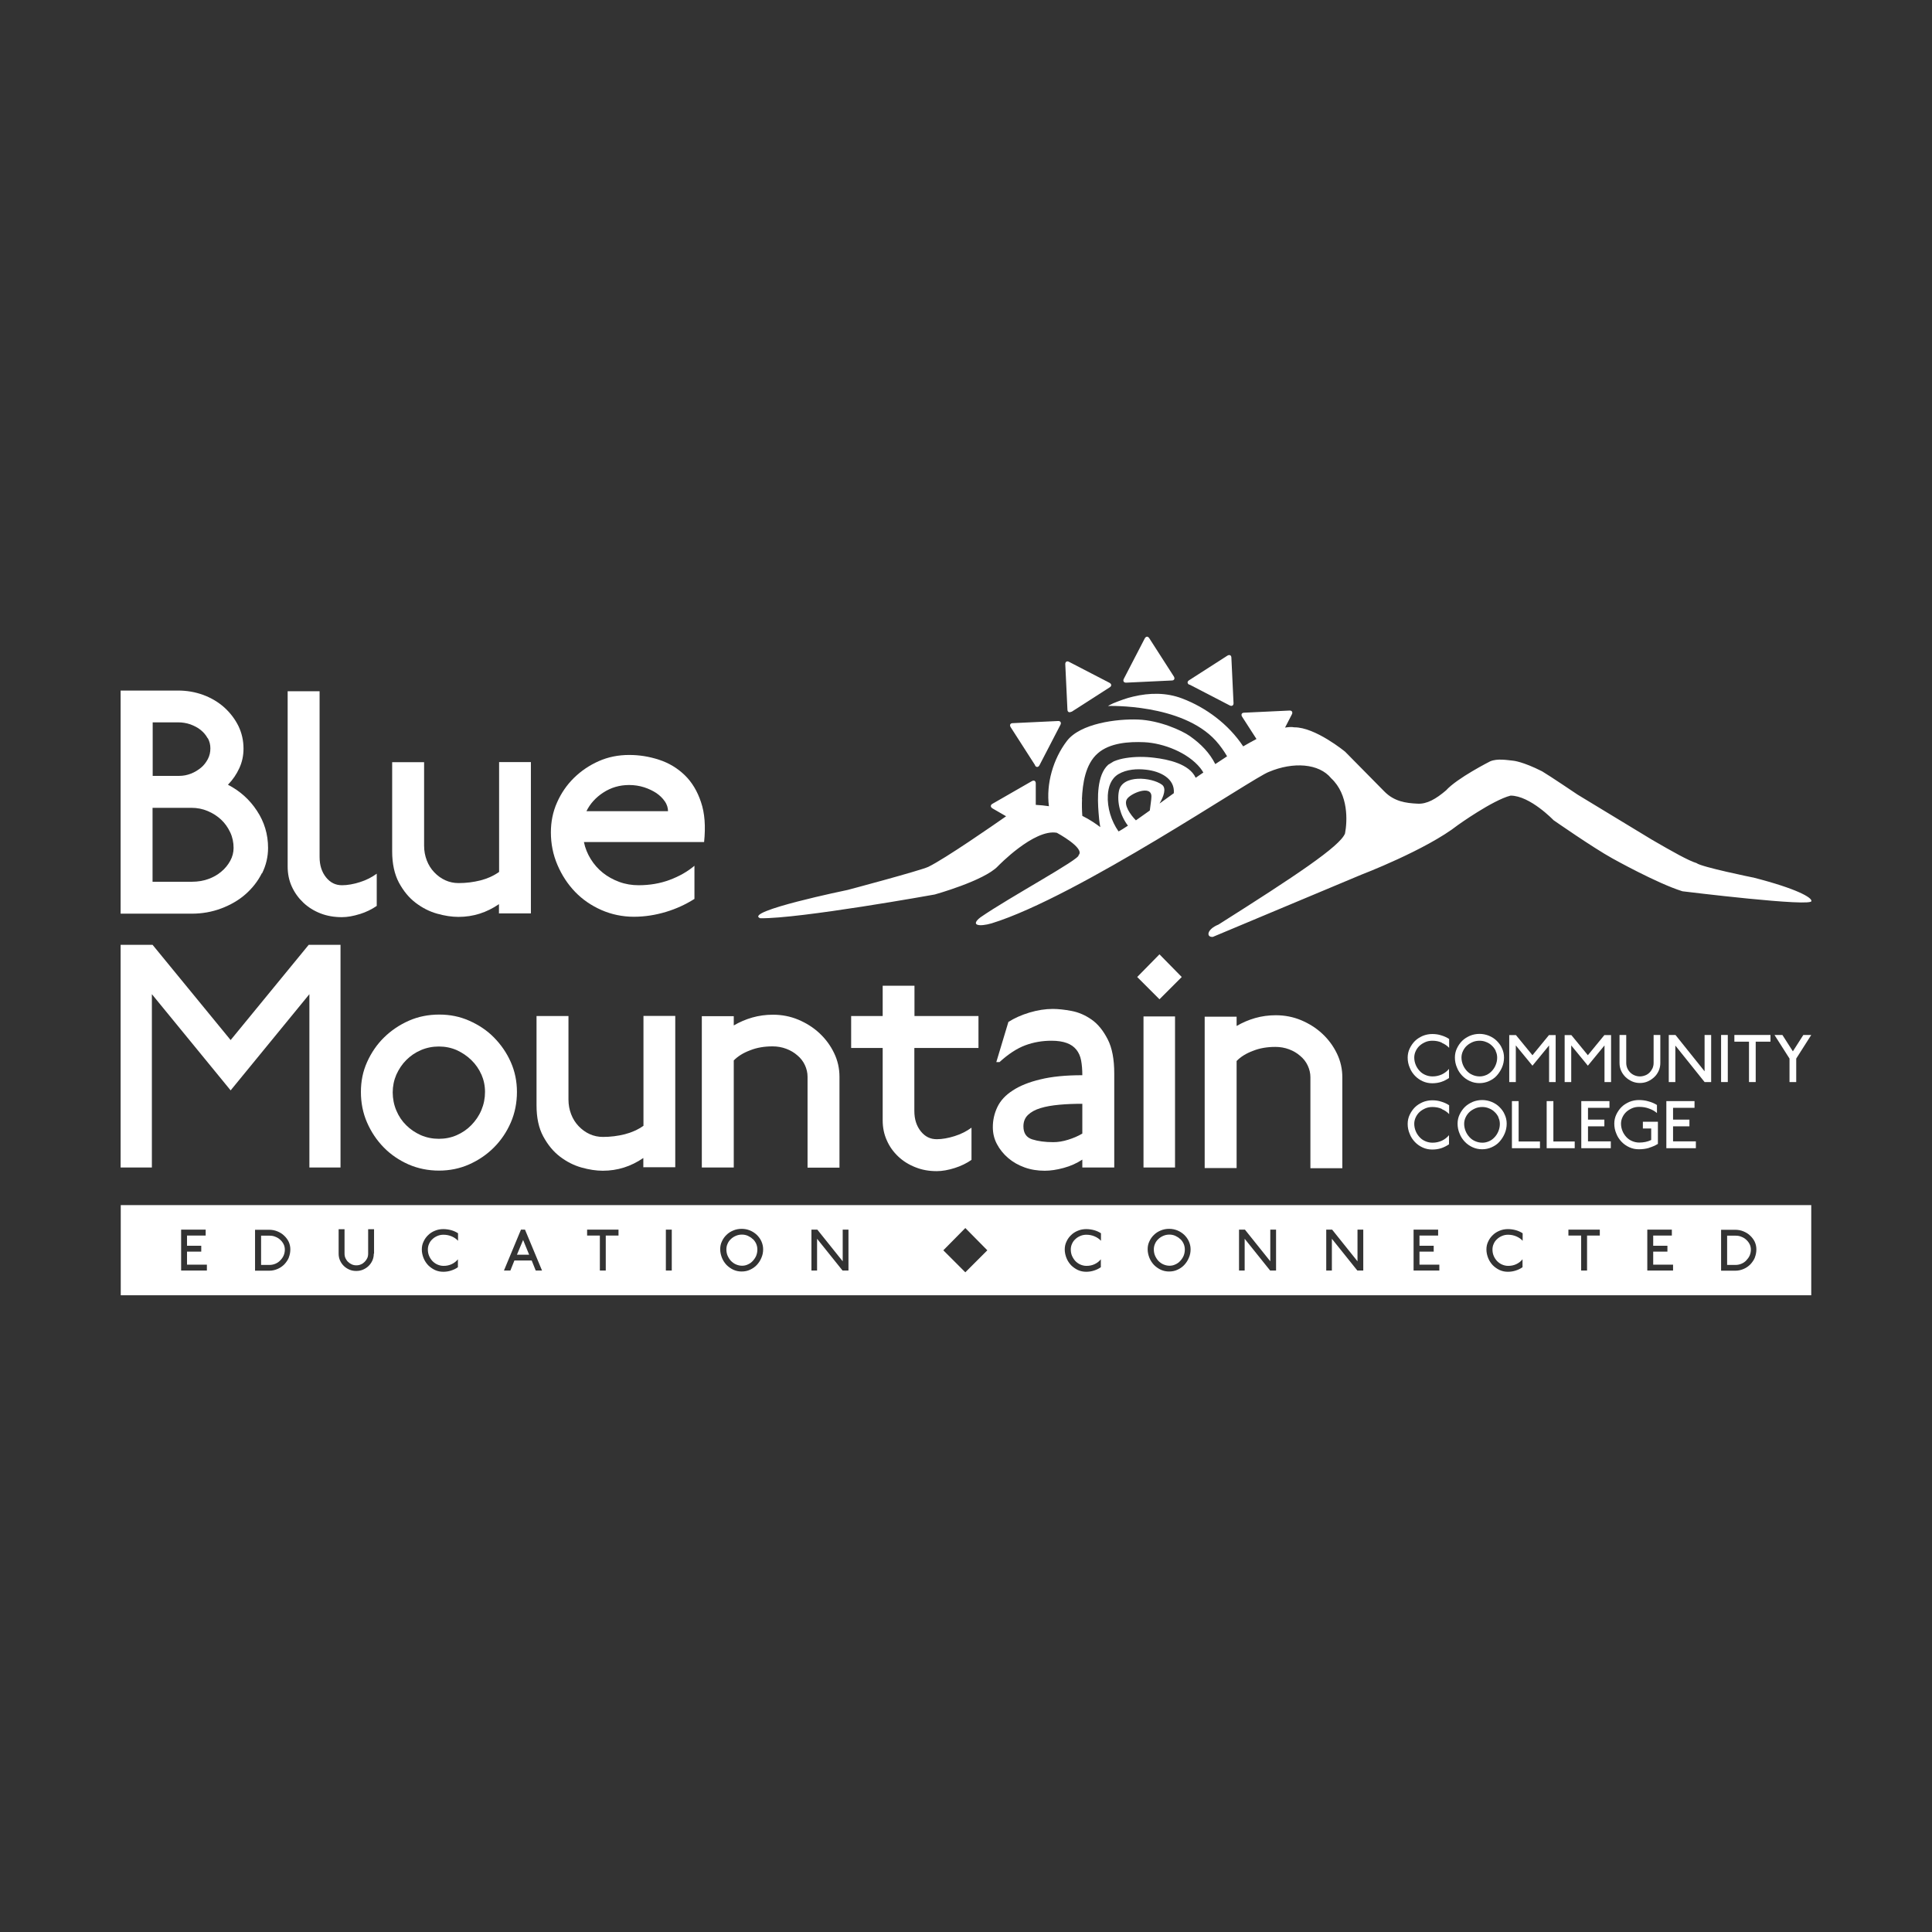
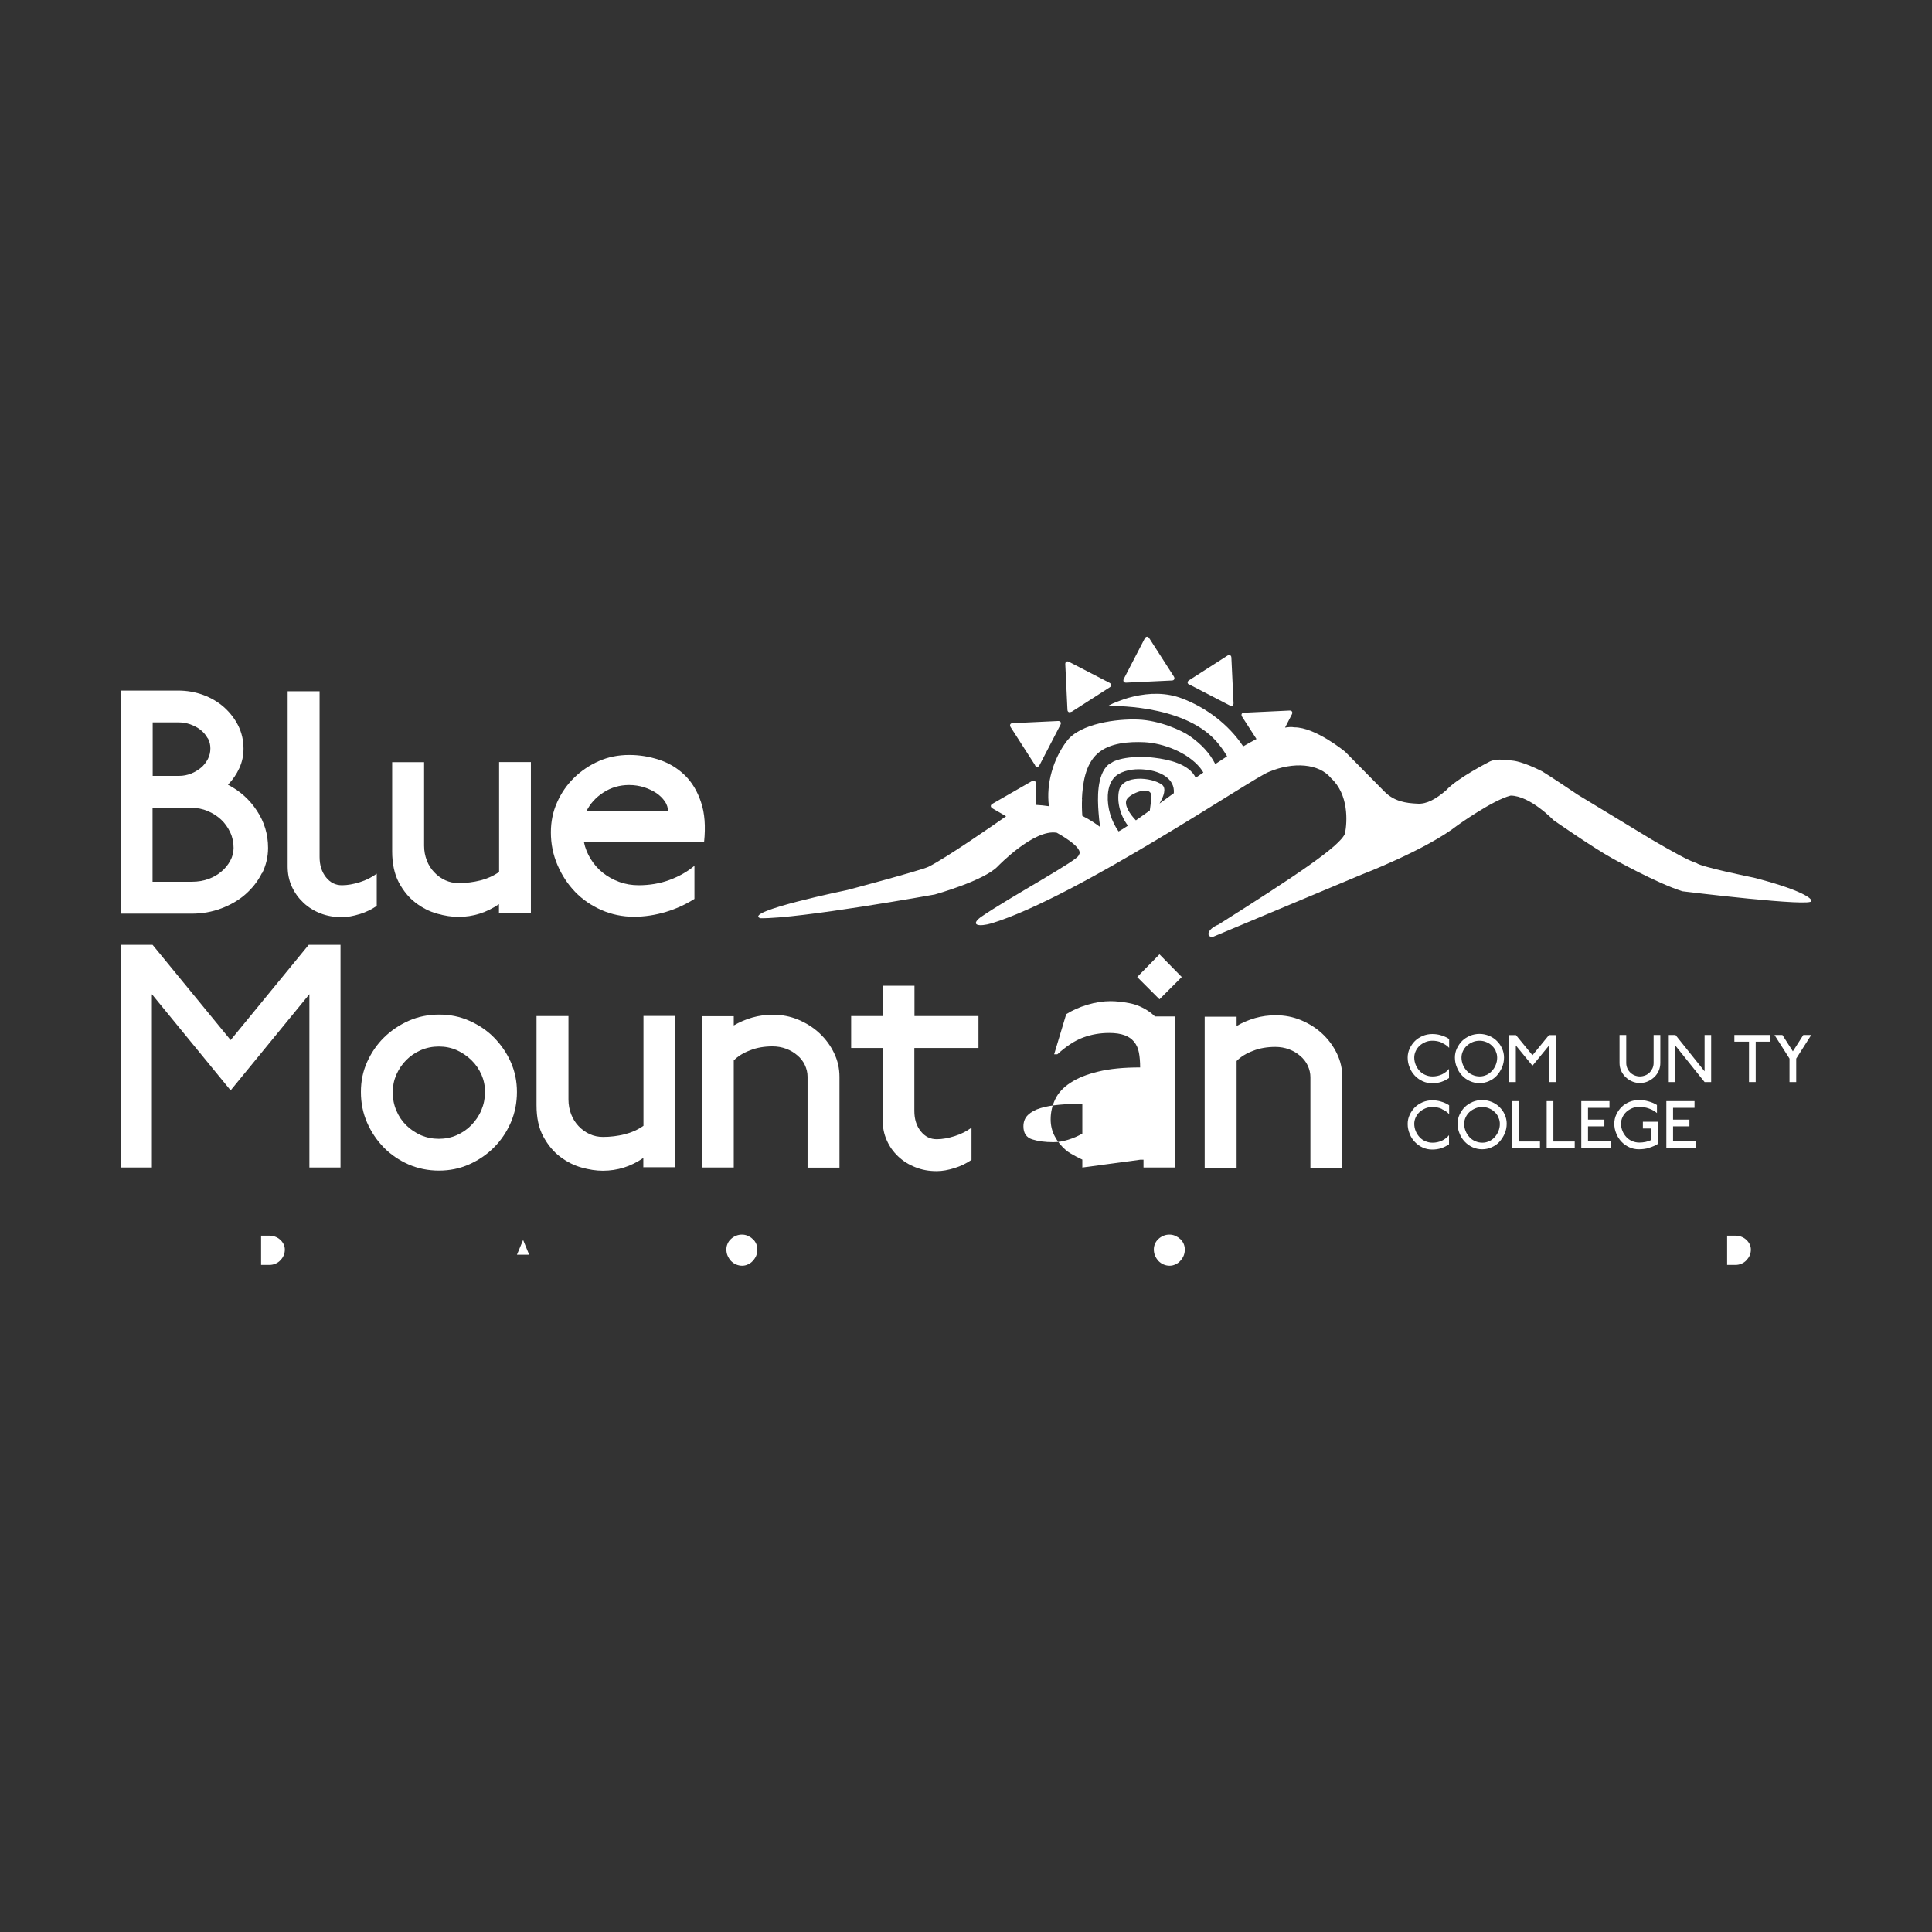
<svg xmlns="http://www.w3.org/2000/svg" id="Layer_1" viewBox="0 0 144 144">
  <rect x="0" y="0" width="144" height="144" fill="#333333" stroke="none" />
  <defs>
    <style>.cls-1{fill:#fff;}</style>
  </defs>
  <path class="cls-1" d="M19.52,65.08c-.3.6-.71,1.12-1.22,1.57s-1.12.8-1.81,1.06-1.42.39-2.2.39h-5.3v-16.63h4.28c.67,0,1.29.11,1.89.33.59.22,1.11.53,1.56.93.44.4.79.86,1.05,1.38.25.52.38,1.08.38,1.69,0,.51-.1.99-.31,1.45-.21.46-.49.87-.85,1.24.89.46,1.61,1.1,2.16,1.94.55.83.83,1.75.83,2.77,0,.66-.15,1.3-.45,1.9ZM15.48,55.03c-.13-.24-.3-.44-.52-.62s-.48-.31-.77-.42c-.29-.1-.6-.15-.91-.15h-1.9v3.99h1.97c.32,0,.61-.06.89-.17.28-.11.52-.26.74-.44s.38-.4.51-.64c.13-.25.19-.51.19-.8,0-.27-.06-.52-.19-.76ZM17.16,62.04c-.17-.36-.39-.68-.68-.95-.29-.27-.62-.48-1-.64s-.78-.24-1.21-.24h-2.9v5.51h2.95c.43,0,.83-.07,1.2-.2s.7-.32.97-.55c.28-.23.5-.5.67-.81.17-.31.25-.63.25-.96,0-.41-.08-.8-.25-1.16Z" />
  <path class="cls-1" d="M26.81,68.13c-.48.15-.92.23-1.33.23-.57,0-1.1-.09-1.59-.28-.49-.19-.92-.46-1.28-.8s-.65-.74-.86-1.2c-.21-.46-.31-.96-.31-1.5v-13.06h2.38v12.35c0,.62.16,1.12.48,1.52s.71.59,1.19.59c.41,0,.86-.08,1.33-.23.48-.15.89-.36,1.26-.63v2.4c-.36.25-.78.46-1.26.61Z" />
  <path class="cls-1" d="M37.19,68.1v-.71c-.92.63-1.92.95-3.02.95-.49,0-1.02-.08-1.59-.24-.57-.16-1.1-.43-1.6-.81-.5-.38-.91-.88-1.25-1.51-.33-.63-.5-1.4-.5-2.32v-6.65h2.38v6.22c0,.4.07.76.2,1.1.13.34.32.64.56.89.24.25.51.45.82.59.31.14.64.21.99.21.57,0,1.11-.07,1.63-.2.51-.13.98-.34,1.39-.63v-8.19h2.37v11.28h-2.37Z" />
  <path class="cls-1" d="M43.52,62.75c.09.46.27.89.51,1.28s.55.74.9,1.02.76.51,1.22.68c.46.17.94.25,1.45.25.82,0,1.6-.13,2.32-.4.72-.27,1.33-.62,1.84-1.05v2.47c-.65.41-1.36.74-2.13.97s-1.56.36-2.39.36-1.66-.17-2.41-.5c-.75-.33-1.41-.78-1.96-1.35-.55-.57-.99-1.24-1.32-2.01s-.49-1.58-.49-2.43c0-.79.15-1.54.46-2.23.31-.7.73-1.31,1.26-1.83.53-.52,1.15-.94,1.85-1.25.7-.31,1.46-.46,2.27-.46.76,0,1.5.12,2.23.36s1.36.62,1.9,1.14c.54.52.95,1.2,1.22,2.02.28.82.35,1.81.23,2.97h-8.98ZM49.55,59.73c-.16-.24-.37-.44-.63-.62-.26-.17-.57-.32-.91-.43-.35-.11-.72-.17-1.12-.17-.71,0-1.35.19-1.92.56s-.99.84-1.26,1.39h6.08c0-.25-.08-.5-.24-.74Z" />
  <path class="cls-1" d="M23.06,87.02v-12.92l-5.87,7.17-5.87-7.17v12.92h-2.33v-16.6h2.38l5.82,7.1,5.82-7.1h2.37v16.6h-2.33Z" />
  <path class="cls-1" d="M38.07,83.67c-.31.71-.73,1.33-1.26,1.86s-1.15.95-1.85,1.26c-.7.31-1.45.46-2.24.46s-1.56-.15-2.27-.46c-.7-.31-1.32-.73-1.84-1.26s-.94-1.15-1.25-1.86c-.31-.71-.46-1.47-.46-2.28s.15-1.54.46-2.23.73-1.31,1.26-1.83c.53-.52,1.15-.94,1.85-1.25.7-.31,1.46-.46,2.27-.46s1.54.15,2.24.46c.7.31,1.32.72,1.84,1.25s.94,1.13,1.25,1.83.46,1.44.46,2.23-.15,1.57-.46,2.28ZM35.88,80.09c-.18-.41-.43-.77-.75-1.08-.32-.31-.68-.55-1.09-.74-.41-.18-.86-.27-1.33-.27s-.92.09-1.34.27c-.42.18-.78.43-1.09.74-.31.31-.55.67-.74,1.09-.18.42-.27.86-.27,1.32s.09.93.27,1.35c.18.43.43.8.74,1.1.31.31.67.55,1.09.74.42.18.87.27,1.34.27s.92-.09,1.33-.27c.41-.18.78-.43,1.09-.75s.57-.69.75-1.12c.18-.43.27-.88.27-1.35s-.09-.89-.27-1.31Z" />
  <path class="cls-1" d="M47.95,87.02v-.71c-.92.63-1.92.95-3.02.95-.49,0-1.02-.08-1.59-.24-.57-.16-1.1-.43-1.6-.81-.5-.38-.91-.88-1.25-1.51s-.5-1.4-.5-2.32v-6.65h2.38v6.22c0,.4.07.76.2,1.1.13.34.32.64.56.89.24.25.51.45.82.59.31.14.64.21.99.21.57,0,1.11-.07,1.63-.2.51-.13.98-.34,1.39-.63v-8.19h2.37v11.28h-2.37Z" />
  <path class="cls-1" d="M60.19,87.02v-6.77c0-.3-.07-.59-.2-.87-.13-.28-.32-.52-.56-.72-.24-.21-.51-.37-.83-.49-.32-.12-.66-.18-1.02-.18-.6,0-1.16.09-1.66.29-.51.19-.92.44-1.23.76v7.98h-2.38v-11.28h2.38v.69c.43-.25.89-.45,1.38-.59.49-.14,1.01-.21,1.54-.21.66,0,1.29.12,1.89.37.59.25,1.12.58,1.58,1.01.46.43.82.92,1.09,1.48.27.56.4,1.15.4,1.77v6.77h-2.38Z" />
  <path class="cls-1" d="M68.15,78.12v4.68c0,.62.16,1.12.48,1.52.32.4.71.59,1.19.59.41,0,.85-.08,1.33-.23s.89-.36,1.26-.63v2.4c-.36.25-.78.46-1.26.61s-.92.23-1.33.23c-.57,0-1.1-.09-1.59-.29-.49-.19-.92-.46-1.28-.8-.36-.34-.65-.74-.85-1.2-.21-.46-.31-.96-.31-1.5v-5.39h-2.35v-2.38h2.35v-2.26h2.37v2.26h4.77v2.38h-4.77Z" />
-   <path class="cls-1" d="M80.67,87.02v-.59c-.41.27-.87.48-1.39.62-.51.14-.99.21-1.41.21-.54,0-1.04-.08-1.51-.25s-.87-.4-1.22-.7c-.35-.3-.63-.65-.83-1.03-.21-.39-.31-.81-.31-1.27,0-.52.11-1.02.34-1.5.23-.48.61-.89,1.14-1.23.53-.35,1.22-.63,2.07-.83.85-.21,1.89-.31,3.12-.31,0-.41-.03-.78-.09-1.1s-.18-.59-.36-.81-.41-.38-.71-.49c-.3-.11-.68-.17-1.14-.17-.68,0-1.33.11-1.95.34-.62.23-1.26.65-1.92,1.25h-.24l.9-2.99c.44-.28.97-.52,1.57-.7.6-.18,1.18-.27,1.73-.27.41,0,.88.05,1.41.15s1.03.32,1.5.65c.47.33.86.82,1.19,1.46s.49,1.49.49,2.55v7.01h-2.38ZM80.67,82.27c-.6,0-1.17.02-1.71.07s-1.01.13-1.4.25c-.4.12-.71.29-.94.51s-.34.51-.34.85c0,.51.22.83.65.97.44.14.96.21,1.58.21.35,0,.72-.06,1.1-.18.39-.12.74-.27,1.06-.46v-2.23Z" />
+   <path class="cls-1" d="M80.67,87.02v-.59s-.87-.4-1.22-.7c-.35-.3-.63-.65-.83-1.03-.21-.39-.31-.81-.31-1.27,0-.52.11-1.02.34-1.5.23-.48.61-.89,1.14-1.23.53-.35,1.22-.63,2.07-.83.85-.21,1.89-.31,3.12-.31,0-.41-.03-.78-.09-1.1s-.18-.59-.36-.81-.41-.38-.71-.49c-.3-.11-.68-.17-1.14-.17-.68,0-1.33.11-1.95.34-.62.23-1.26.65-1.92,1.25h-.24l.9-2.99c.44-.28.97-.52,1.57-.7.6-.18,1.18-.27,1.73-.27.41,0,.88.05,1.41.15s1.03.32,1.5.65c.47.33.86.82,1.19,1.46s.49,1.49.49,2.55v7.01h-2.38ZM80.67,82.27c-.6,0-1.17.02-1.71.07s-1.01.13-1.4.25c-.4.12-.71.29-.94.51s-.34.51-.34.85c0,.51.22.83.65.97.44.14.96.21,1.58.21.35,0,.72-.06,1.1-.18.39-.12.74-.27,1.06-.46v-2.23Z" />
  <path class="cls-1" d="M86.42,74.48l-1.66-1.66,1.66-1.69,1.66,1.69-1.66,1.66ZM85.23,87.02v-11.26h2.35v11.26h-2.35Z" />
  <path class="cls-1" d="M97.67,87.06v-6.77c0-.3-.07-.59-.2-.87-.13-.28-.32-.52-.56-.72-.24-.21-.51-.37-.83-.49-.32-.12-.66-.18-1.02-.18-.6,0-1.16.09-1.66.29-.51.19-.92.44-1.23.76v7.98h-2.38v-11.28h2.38v.69c.43-.25.89-.45,1.38-.59.49-.14,1.01-.21,1.54-.21.66,0,1.29.12,1.89.37.59.25,1.12.58,1.58,1.01.46.43.82.92,1.09,1.48.27.56.4,1.15.4,1.77v6.77h-2.38Z" />
  <path class="cls-1" d="M83.96,50.88l3.38-.16c.18,0,.25-.14.15-.3l-1.83-2.85c-.1-.16-.25-.15-.34.02l-1.56,3.01c-.08.16,0,.29.18.28Z" />
  <path class="cls-1" d="M88.65,51.02l3.01,1.56c.16.08.29,0,.28-.18l-.16-3.38c0-.18-.14-.25-.3-.15l-2.85,1.83c-.16.1-.15.25.02.34Z" />
  <path class="cls-1" d="M77.14,57.05c.1.16.25.15.34-.02l1.56-3.01c.08-.16,0-.29-.18-.28l-3.38.16c-.18,0-.25.14-.15.3l1.83,2.85Z" />
  <path class="cls-1" d="M79.86,53.06l2.85-1.83c.16-.1.15-.25-.02-.34l-3.01-1.56c-.16-.09-.29,0-.28.18l.16,3.38c0,.18.14.25.3.15Z" />
  <path class="cls-1" d="M130.64,65.4s-3.84-.78-4.19-1.07c-.6-.18-1.82-.87-3.32-1.74l-5.54-3.36s-2.06-1.39-2.65-1.74c-1.44-.73-2.14-.79-2.14-.79-.43-.04-1.2-.19-1.74.05,0,0-2.45,1.24-3.28,2.16-.74.63-1.43,1.04-2.14.99-.85-.04-1.72-.16-2.45-.9l-2.93-2.97s-2.23-1.84-3.8-1.82c-.18-.04-.42-.02-.68.02l.51-.99c.08-.16,0-.29-.18-.28l-3.38.16c-.18,0-.25.14-.15.3l1.07,1.66c-.32.17-.65.35-.99.55-1.09-1.65-2.78-2.9-4.55-3.57-1.18-.45-2.43-.43-3.65-.14-.49.11-.97.29-1.49.5-.14.06-.39.2-.39.2,0,0,5.51-.2,8.04,2.59.34.38.61.77.84,1.16-.29.19-.58.38-.88.58-.43-.84-1.04-1.48-1.9-2.09-.6-.42-2.26-1.17-3.86-1.23-1.55-.06-4.31.28-5.31,1.61-1.01,1.33-1.55,3.17-1.33,4.85-.31-.05-.63-.08-.98-.1v-1.6c0-.19-.13-.26-.29-.17l-2.94,1.69c-.16.09-.16.24,0,.34l1.02.59c-.9.63-4.53,3.15-5.8,3.77-.63.29-6.01,1.72-6.01,1.72,0,0-7.82,1.61-6.52,2.11,2.92.05,13.01-1.77,13.01-1.77,0,0,3.67-1.02,4.7-2.1,0,0,2.7-2.81,4.4-2.5,0,0,2.14,1.15,1.62,1.67.16.27-5.14,3.13-7.31,4.63-.79.61-.1.72.83.45,6.45-1.99,19.51-10.88,20.67-11.29,1.8-.76,3.73-.64,4.64.48,1.31,1.22,1.2,3.22,1.03,4.11-.36.95-3.72,3.18-9.43,6.79-.89.36-.93.96-.42.92l11.05-4.63s4.85-1.85,7.22-3.71c0,0,2.58-1.85,3.92-2.19,1.45,0,3.2,1.83,3.2,1.83,0,0,2.97,2.07,4.39,2.85,0,0,3.32,1.86,5.22,2.45,0,0,9.88,1.22,9.61.71.01-.24-1.03-.89-4.35-1.74ZM80.64,59.57c.05-1.16.25-2.61,1.18-3.42.9-.79,2.33-.88,3.47-.83,1.43.07,3.24.77,4.17,1.92.09.11.16.22.23.34-.19.13-.38.26-.57.39-.48-1.04-2.07-1.37-3.08-1.49-.7-.09-1.43-.09-2.13.02-.31.05-.62.13-.9.25-.03.01-.4.25-.41.25-.86.78-.8,2.52-.72,3.56.02.33.06.71.13,1.09-.33-.25-.76-.55-1.34-.84-.03-.42-.04-.84-.02-1.25ZM86.43,59.88c.31-.53.52-1.13.18-1.39-.77-.57-2.96-.77-3.21.46-.17.83.11,1.86.67,2.59-.26.17-.5.33-.7.43-.55-.78-.85-1.78-.8-2.7.04-.62.23-1.23.79-1.57.61-.36,1.38-.41,2.07-.33,1.06.12,2.15.66,2.06,1.75-.36.26-.71.51-1.05.76ZM84.66,61.14c-.42-.43-.92-1.15-.67-1.57.25-.43,1.84-1.1,1.83-.2,0,.22-.08.68-.12,1.04-.37.26-.72.51-1.03.73Z" />
  <path class="cls-1" d="M20.88,92.4c-.1-.09-.22-.17-.36-.22-.14-.06-.28-.08-.43-.08h-.63v2.18h.63c.15,0,.3-.03.44-.09.14-.06.26-.14.36-.25.1-.1.19-.22.25-.36.06-.14.09-.29.09-.44,0-.14-.03-.28-.09-.4-.06-.12-.14-.23-.25-.33Z" />
  <path class="cls-1" d="M56.1,92.35c-.1-.1-.23-.18-.36-.24-.14-.06-.28-.09-.44-.09s-.31.03-.45.09c-.14.06-.27.14-.37.24-.11.1-.19.21-.25.35-.06.13-.09.27-.09.42,0,.17.03.33.09.47s.15.28.25.39c.11.11.23.2.37.26.14.06.29.1.46.1.15,0,.3-.03.44-.1.14-.06.26-.15.36-.26.1-.11.19-.24.25-.38.06-.15.09-.3.09-.47,0-.15-.03-.29-.09-.43-.06-.13-.14-.25-.25-.35Z" />
  <path class="cls-1" d="M87.96,92.35c-.1-.1-.23-.18-.36-.24-.14-.06-.28-.09-.44-.09s-.31.03-.45.09c-.14.06-.27.14-.37.24-.11.1-.19.21-.25.35-.06.13-.09.27-.09.42,0,.17.03.33.09.47s.15.28.25.39c.11.11.23.2.37.26.14.06.29.1.46.1.15,0,.3-.03.44-.1.14-.06.26-.15.36-.26.1-.11.19-.24.25-.38.06-.15.09-.3.09-.47,0-.15-.03-.29-.09-.43-.06-.13-.14-.25-.25-.35Z" />
  <polygon class="cls-1" points="38.53 93.52 39.44 93.52 38.99 92.42 38.53 93.52" />
  <path class="cls-1" d="M130.15,92.4c-.1-.09-.22-.17-.36-.22-.14-.06-.28-.08-.43-.08h-.63v2.18h.63c.15,0,.3-.03.44-.09.14-.06.26-.14.36-.25s.19-.22.25-.36c.06-.14.09-.29.09-.44,0-.14-.03-.28-.09-.4-.06-.12-.14-.23-.25-.33Z" />
-   <path class="cls-1" d="M9,89.82v6.72h126v-6.72H9ZM15.42,94.7h-1.92v-3.05h1.83v.44h-1.39v.76h1.06v.44h-1.06v.97h1.48v.44ZM21.53,93.73c-.08.19-.2.36-.34.51-.14.14-.31.26-.5.34-.19.08-.39.13-.61.13h-1.07v-3.05h1.06c.21,0,.42.04.61.12.19.08.36.18.5.32.14.13.26.29.34.46.08.18.12.36.12.56,0,.22-.04.42-.12.62ZM27.86,93.44c0,.18-.03.34-.1.5-.07.16-.16.29-.28.41-.12.12-.26.21-.42.28-.16.07-.33.1-.51.1s-.35-.03-.51-.1c-.16-.07-.3-.16-.42-.28-.12-.12-.21-.25-.28-.41-.07-.16-.1-.32-.1-.5v-1.82h.44v1.82c0,.12.02.23.07.34.05.1.11.2.19.27.08.08.17.14.28.19.11.05.22.07.34.07s.24-.02.34-.07c.11-.04.2-.11.28-.19.08-.08.14-.17.19-.27.05-.1.07-.22.07-.34v-1.82h.44v1.82ZM34.13,92.47c-.12-.13-.28-.24-.47-.32-.19-.08-.39-.12-.61-.12-.16,0-.31.03-.45.09-.14.06-.27.14-.37.24-.11.1-.19.21-.25.35-.06.13-.09.27-.09.42,0,.17.03.33.09.47.06.15.15.28.25.39.11.11.23.2.37.26.14.06.29.1.46.1.22,0,.42-.04.61-.13.19-.09.34-.21.46-.36v.59c-.15.11-.32.19-.51.25-.18.06-.38.09-.58.09-.22,0-.42-.04-.62-.13-.19-.09-.36-.21-.51-.36-.14-.15-.26-.33-.34-.53-.08-.2-.13-.42-.13-.64,0-.21.04-.41.13-.59.08-.18.2-.35.34-.48.14-.14.31-.25.51-.33.19-.08.4-.12.62-.12.21,0,.4.03.59.08.18.05.36.13.51.23v.57ZM39.93,94.7l-.3-.75h-1.29l-.3.75h-.48l1.27-3.05h.3l1.27,3.05h-.48ZM46.1,92.09h-.95v2.61h-.44v-2.61h-.95v-.44h2.34v.44ZM50.07,94.7h-.44v-3.05h.44v3.05ZM56.75,93.75c-.08.2-.2.38-.34.53-.14.15-.31.27-.51.36-.19.09-.4.13-.62.13s-.42-.04-.62-.13c-.19-.09-.36-.21-.51-.36-.14-.15-.26-.33-.34-.53-.08-.2-.13-.42-.13-.64,0-.21.04-.41.13-.59.08-.18.2-.35.34-.48.14-.14.31-.25.51-.33.19-.08.4-.12.62-.12s.42.04.62.12c.19.08.36.19.51.33.14.14.26.3.34.48.08.18.13.38.13.59,0,.23-.04.44-.13.64ZM63.24,94.7h-.44l-1.9-2.37v2.37h-.42v-3.05h.44l1.89,2.36v-2.36h.43v3.05ZM71.95,94.83l-1.64-1.64,1.64-1.66,1.64,1.66-1.64,1.64ZM82.05,92.47c-.12-.13-.28-.24-.47-.32-.19-.08-.39-.12-.61-.12-.16,0-.31.03-.45.09-.14.06-.27.14-.37.24-.11.1-.19.21-.25.35-.06.13-.09.27-.09.42,0,.17.03.33.09.47s.15.28.25.39c.11.11.23.2.37.26.14.06.29.1.46.1.22,0,.42-.04.61-.13.19-.09.34-.21.46-.36v.59c-.15.11-.32.19-.51.25-.18.06-.38.09-.58.09-.22,0-.42-.04-.62-.13-.19-.09-.36-.21-.51-.36-.14-.15-.26-.33-.34-.53-.08-.2-.13-.42-.13-.64,0-.21.04-.41.13-.59.08-.18.2-.35.34-.48.14-.14.31-.25.51-.33.19-.08.4-.12.62-.12.21,0,.4.03.59.08.18.05.36.13.51.23v.57ZM88.61,93.75c-.08.2-.2.38-.34.53-.14.15-.31.27-.51.36-.19.09-.4.13-.62.13s-.42-.04-.62-.13c-.19-.09-.36-.21-.51-.36-.14-.15-.26-.33-.34-.53-.08-.2-.13-.42-.13-.64,0-.21.04-.41.13-.59.08-.18.2-.35.34-.48.14-.14.31-.25.51-.33.19-.08.4-.12.62-.12s.42.04.62.12c.19.08.36.19.51.33.14.14.26.3.34.48.08.18.13.38.13.59,0,.23-.04.44-.13.64ZM95.11,94.7h-.44l-1.9-2.37v2.37h-.42v-3.05h.44l1.89,2.36v-2.36h.43v3.05ZM101.61,94.7h-.44l-1.9-2.37v2.37h-.42v-3.05h.44l1.89,2.36v-2.36h.43v3.05ZM107.28,94.7h-1.92v-3.05h1.83v.44h-1.39v.76h1.06v.44h-1.06v.97h1.48v.44ZM113.48,92.47c-.12-.13-.28-.24-.47-.32-.19-.08-.39-.12-.61-.12-.16,0-.31.03-.45.09-.14.06-.27.14-.37.24-.11.1-.19.21-.25.35-.06.13-.09.27-.09.42,0,.17.03.33.09.47.06.15.15.28.25.39.11.11.23.2.37.26.14.06.29.1.46.1.22,0,.42-.04.61-.13.19-.09.34-.21.46-.36v.59c-.15.11-.32.19-.51.25-.18.06-.38.09-.58.09-.22,0-.42-.04-.62-.13-.19-.09-.36-.21-.51-.36-.14-.15-.26-.33-.34-.53-.08-.2-.13-.42-.13-.64,0-.21.04-.41.13-.59.08-.18.2-.35.34-.48.14-.14.31-.25.51-.33.19-.08.4-.12.62-.12.21,0,.4.03.59.08.18.05.36.13.51.23v.57ZM119.24,92.09h-.95v2.61h-.44v-2.61h-.95v-.44h2.34v.44ZM124.7,94.7h-1.92v-3.05h1.83v.44h-1.39v.76h1.06v.44h-1.06v.97h1.48v.44ZM130.8,93.73c-.08.19-.2.36-.34.51-.14.14-.31.26-.5.34-.19.08-.39.13-.61.13h-1.07v-3.05h1.06c.21,0,.42.04.61.12.19.08.36.18.5.32.14.13.26.29.34.46.08.18.12.36.12.56,0,.22-.04.42-.12.62Z" />
  <path class="cls-1" d="M107.46,77.71c-.22-.1-.45-.14-.7-.14-.18,0-.36.03-.52.1-.16.07-.31.16-.43.27s-.22.25-.29.4-.11.31-.11.48c0,.19.04.38.11.55s.17.32.29.45c.12.13.26.23.43.3.16.07.34.11.53.11.25,0,.48-.05.7-.15.21-.1.39-.24.53-.41v.68c-.18.12-.37.22-.58.29-.21.07-.44.1-.67.1-.25,0-.49-.05-.71-.15-.22-.1-.42-.24-.58-.41s-.3-.37-.39-.61c-.1-.23-.15-.48-.15-.74,0-.24.05-.47.15-.68.1-.21.23-.4.39-.56s.36-.28.58-.38c.22-.09.46-.14.71-.14.24,0,.46.03.67.1.21.06.41.15.59.27v.66c-.14-.15-.32-.28-.54-.37Z" />
  <path class="cls-1" d="M111.95,79.56c-.1.23-.23.43-.39.61s-.36.31-.58.41c-.22.1-.46.15-.71.15s-.49-.05-.71-.15c-.22-.1-.42-.24-.58-.41s-.3-.37-.39-.61c-.1-.23-.15-.48-.15-.74,0-.24.05-.47.15-.68.1-.21.23-.4.39-.56s.36-.28.58-.38c.22-.09.46-.14.71-.14s.49.05.71.14c.22.09.42.22.58.38s.3.34.39.56c.1.21.15.44.15.68,0,.26-.05.51-.15.74ZM111.49,78.34c-.07-.15-.17-.29-.29-.4-.12-.12-.26-.21-.42-.27-.16-.07-.33-.1-.5-.1s-.36.03-.52.1c-.16.07-.31.16-.43.27s-.22.25-.29.4-.11.31-.11.48c0,.19.04.38.11.55s.17.32.29.45c.12.13.26.23.43.3.16.07.34.11.53.11.18,0,.34-.04.5-.11.16-.07.29-.17.41-.3.12-.13.21-.27.28-.44.07-.17.11-.35.11-.54,0-.17-.03-.34-.11-.49Z" />
  <path class="cls-1" d="M115.46,80.65v-2.73l-1.24,1.51-1.24-1.51v2.73h-.49v-3.5h.5l1.23,1.5,1.23-1.5h.5v3.5h-.49Z" />
-   <path class="cls-1" d="M119.59,80.65v-2.73l-1.24,1.51-1.24-1.51v2.73h-.49v-3.5h.5l1.23,1.5,1.23-1.5h.5v3.5h-.49Z" />
  <path class="cls-1" d="M123.63,79.81c-.08.18-.19.34-.33.47s-.3.24-.48.32c-.18.08-.38.12-.59.12s-.41-.04-.59-.12c-.18-.08-.34-.19-.48-.32-.14-.14-.25-.29-.33-.47-.08-.18-.12-.37-.12-.58v-2.09h.5v2.09c0,.14.03.27.08.39.05.12.13.23.22.32s.2.16.32.21.26.08.4.08.27-.03.4-.08.23-.12.32-.21.16-.2.22-.32c.05-.12.08-.25.08-.39v-2.09h.5v2.09c0,.2-.04.4-.12.58Z" />
  <path class="cls-1" d="M127.05,80.65l-2.18-2.72v2.72h-.49v-3.51h.5l2.17,2.71v-2.71h.49v3.51h-.5Z" />
-   <path class="cls-1" d="M128.28,80.65v-3.51h.5v3.51h-.5Z" />
  <path class="cls-1" d="M130.86,77.64v3.01h-.5v-3.01h-1.09v-.5h2.69v.5h-1.09Z" />
  <path class="cls-1" d="M133.88,78.9v1.75h-.5v-1.75l-1.12-1.76h.59l.78,1.22.78-1.22h.59l-1.12,1.76Z" />
  <path class="cls-1" d="M107.46,82.65c-.22-.1-.45-.14-.7-.14-.18,0-.36.03-.52.1-.16.07-.31.16-.43.27s-.22.25-.29.4-.11.31-.11.48c0,.19.04.38.11.55s.17.32.29.45c.12.13.26.23.43.3.16.07.34.11.53.11.25,0,.48-.05.7-.15.21-.1.39-.24.53-.41v.68c-.18.12-.37.22-.58.29-.21.07-.44.1-.67.1-.25,0-.49-.05-.71-.15-.22-.1-.42-.24-.58-.41s-.3-.37-.39-.61c-.1-.23-.15-.48-.15-.74,0-.24.05-.47.15-.68.1-.21.23-.4.39-.56s.36-.28.58-.38c.22-.09.46-.14.71-.14.24,0,.46.03.67.1.21.06.41.15.59.27v.66c-.14-.15-.32-.28-.54-.37Z" />
  <path class="cls-1" d="M112.15,84.49c-.1.23-.23.43-.39.61s-.36.31-.58.41c-.22.1-.46.15-.71.15s-.49-.05-.71-.15c-.22-.1-.42-.24-.58-.41s-.3-.37-.39-.61c-.1-.23-.15-.48-.15-.74,0-.24.05-.47.15-.68.1-.21.23-.4.39-.56s.36-.28.58-.38c.22-.09.46-.14.71-.14s.49.05.71.14c.22.09.42.22.58.38s.3.34.39.56c.1.21.15.44.15.68,0,.26-.05.51-.15.74ZM111.69,83.28c-.07-.15-.17-.29-.29-.4-.12-.12-.26-.21-.42-.27-.16-.07-.33-.1-.5-.1s-.36.03-.52.1c-.16.07-.31.16-.43.27s-.22.25-.29.4-.11.31-.11.48c0,.19.04.38.11.55s.17.32.29.45c.12.13.26.23.43.3.16.07.34.11.53.11.18,0,.34-.04.5-.11.16-.07.29-.17.41-.3.12-.13.21-.27.28-.44.07-.17.11-.35.11-.54,0-.17-.03-.34-.11-.49Z" />
  <path class="cls-1" d="M112.69,85.58v-3.51h.5v3.01h1.59v.5h-2.09Z" />
  <path class="cls-1" d="M115.28,85.58v-3.51h.5v3.01h1.59v.5h-2.09Z" />
  <path class="cls-1" d="M117.86,85.58v-3.51h2.1v.5h-1.6v.88h1.22v.5h-1.22v1.12h1.7v.51h-2.2Z" />
  <path class="cls-1" d="M122.9,85.56c-.24.07-.49.1-.75.1s-.49-.05-.71-.15c-.22-.1-.42-.24-.58-.41s-.3-.37-.39-.61c-.1-.23-.15-.48-.15-.74,0-.24.05-.47.15-.68.1-.21.23-.4.39-.56s.36-.28.58-.38c.22-.09.46-.14.71-.14s.49.03.72.1c.23.06.44.15.63.27v.6c-.16-.14-.35-.25-.58-.33-.23-.09-.48-.13-.75-.13-.18,0-.36.03-.52.1-.16.07-.31.16-.43.27-.12.11-.22.25-.29.4-.07.15-.11.31-.11.48,0,.19.04.38.11.55.07.17.17.32.29.45.12.13.26.23.43.3.16.07.34.11.53.11.32,0,.62-.06.89-.19v-.86h-.62v-.5h1.12v1.65c-.2.12-.42.22-.66.29Z" />
  <path class="cls-1" d="M124.2,85.58v-3.51h2.1v.5h-1.6v.88h1.22v.5h-1.22v1.12h1.7v.51h-2.2Z" />
</svg>